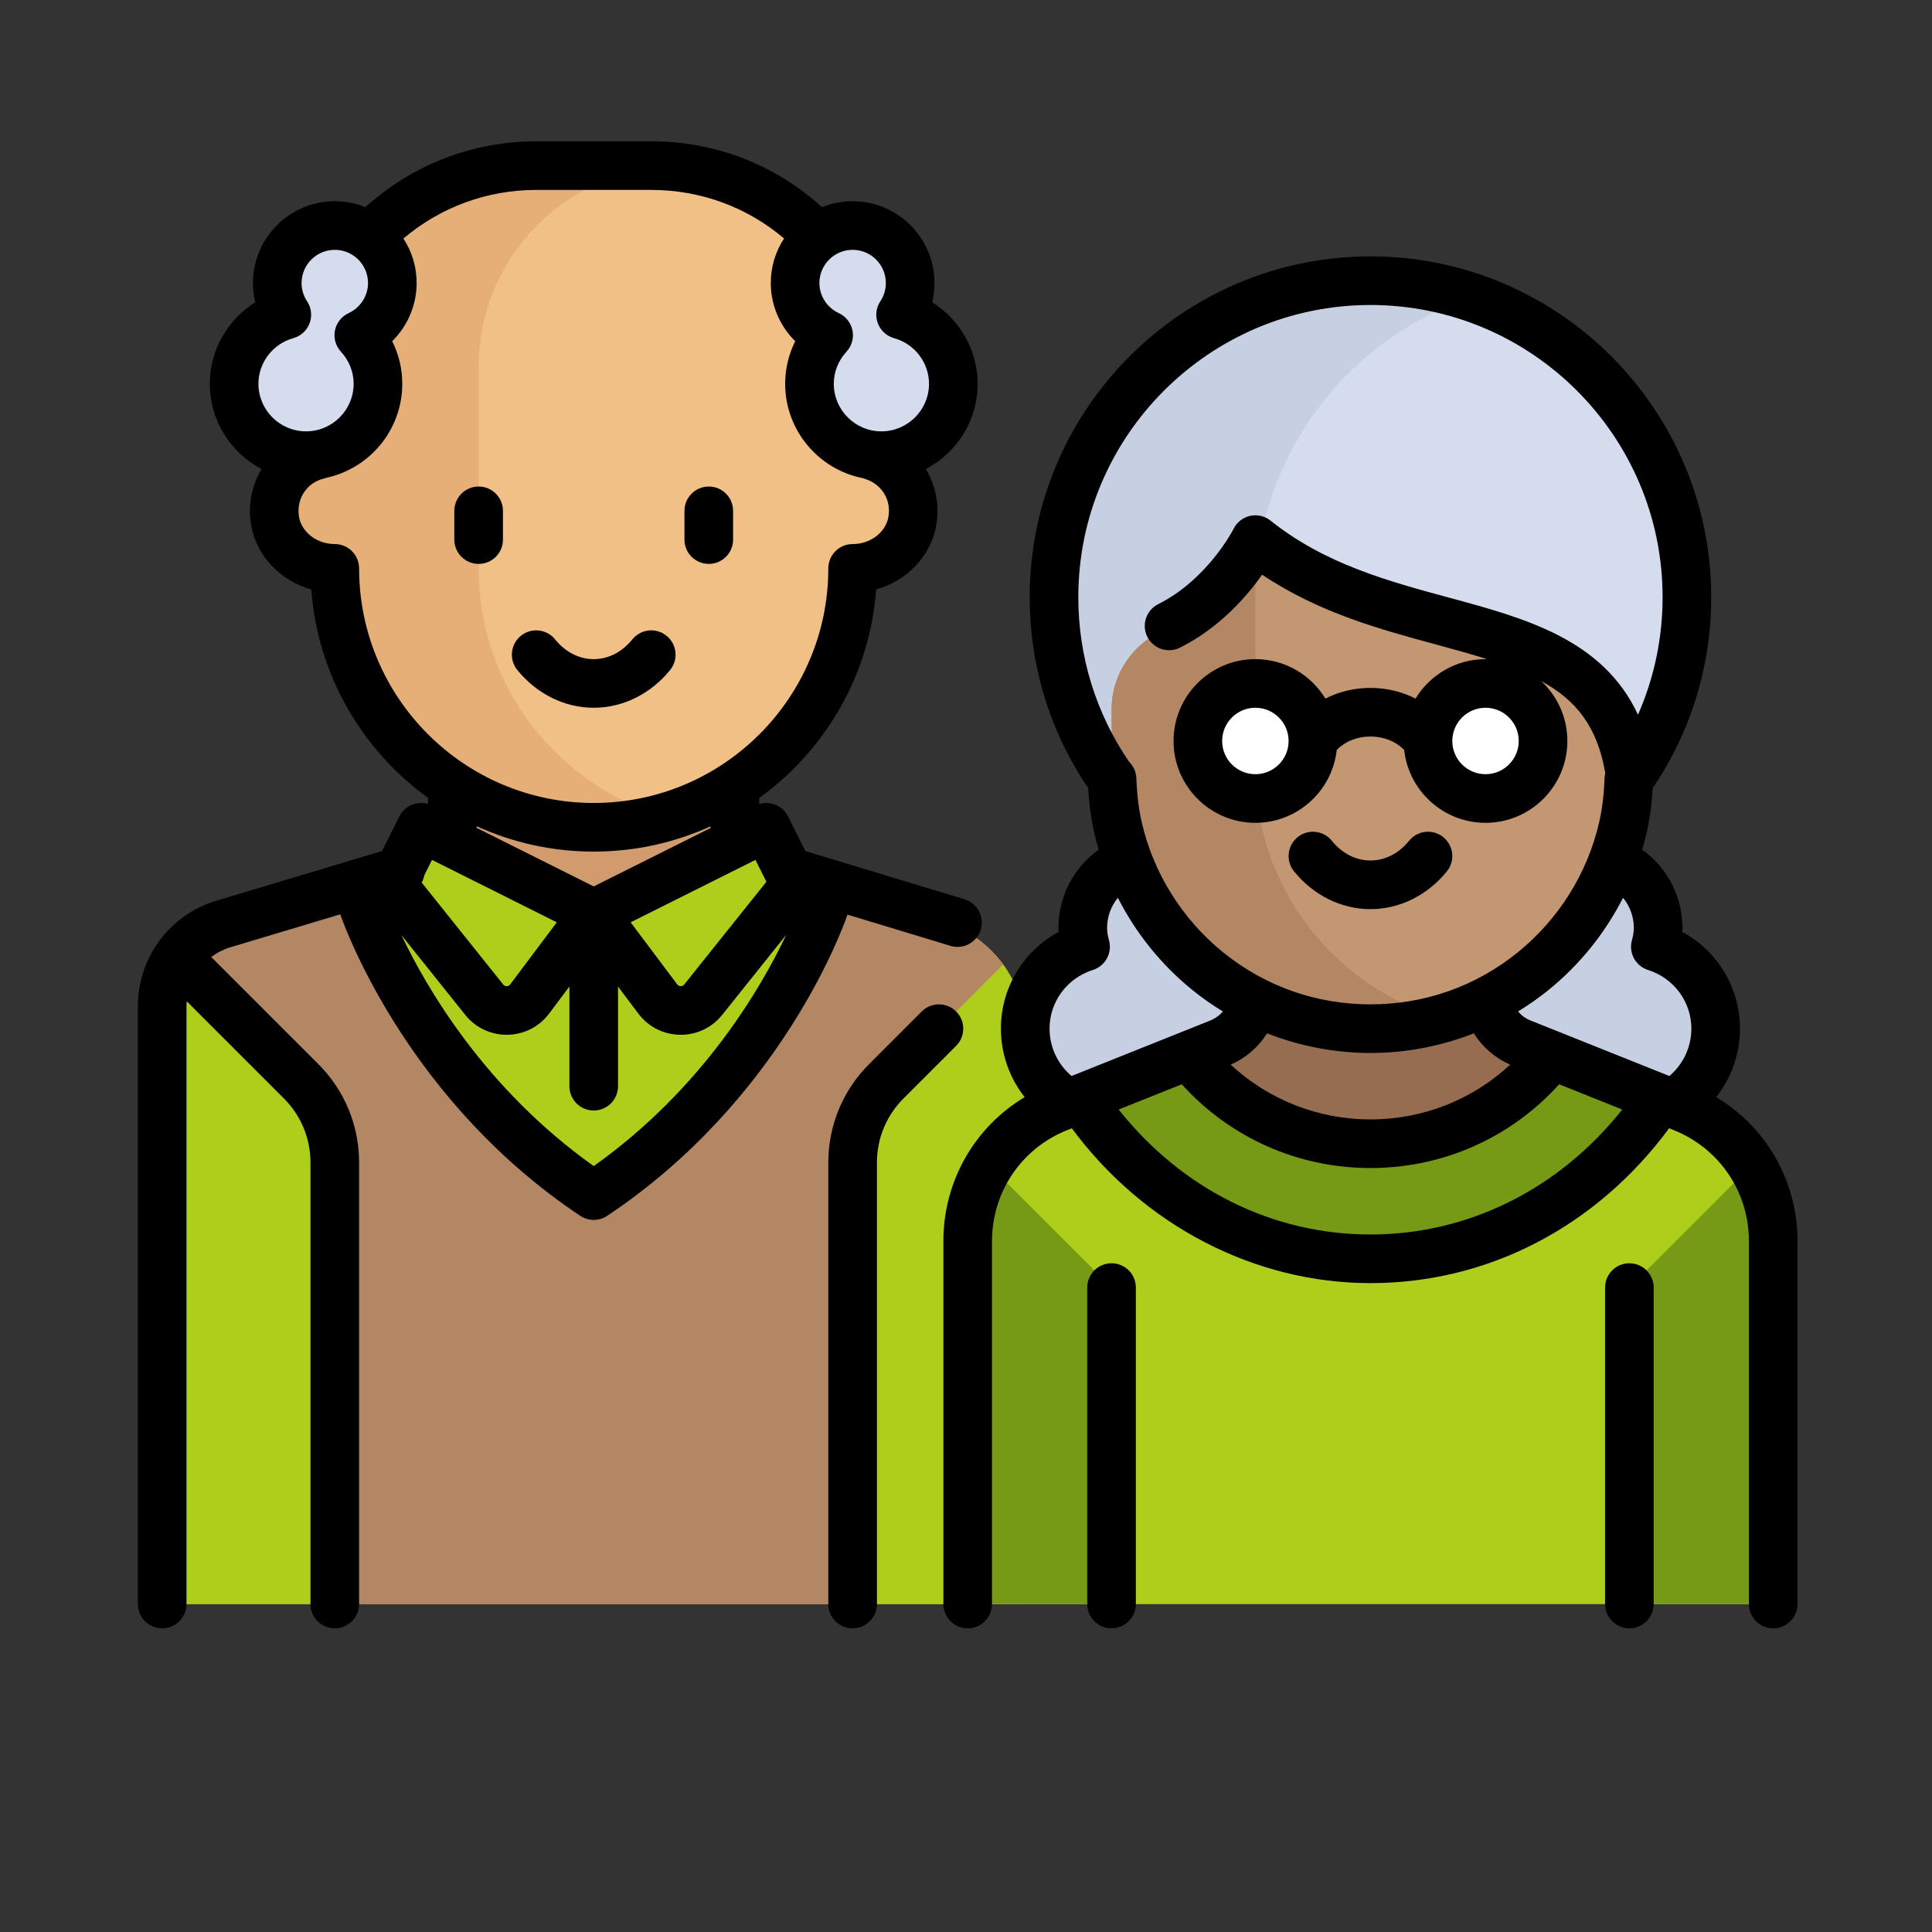
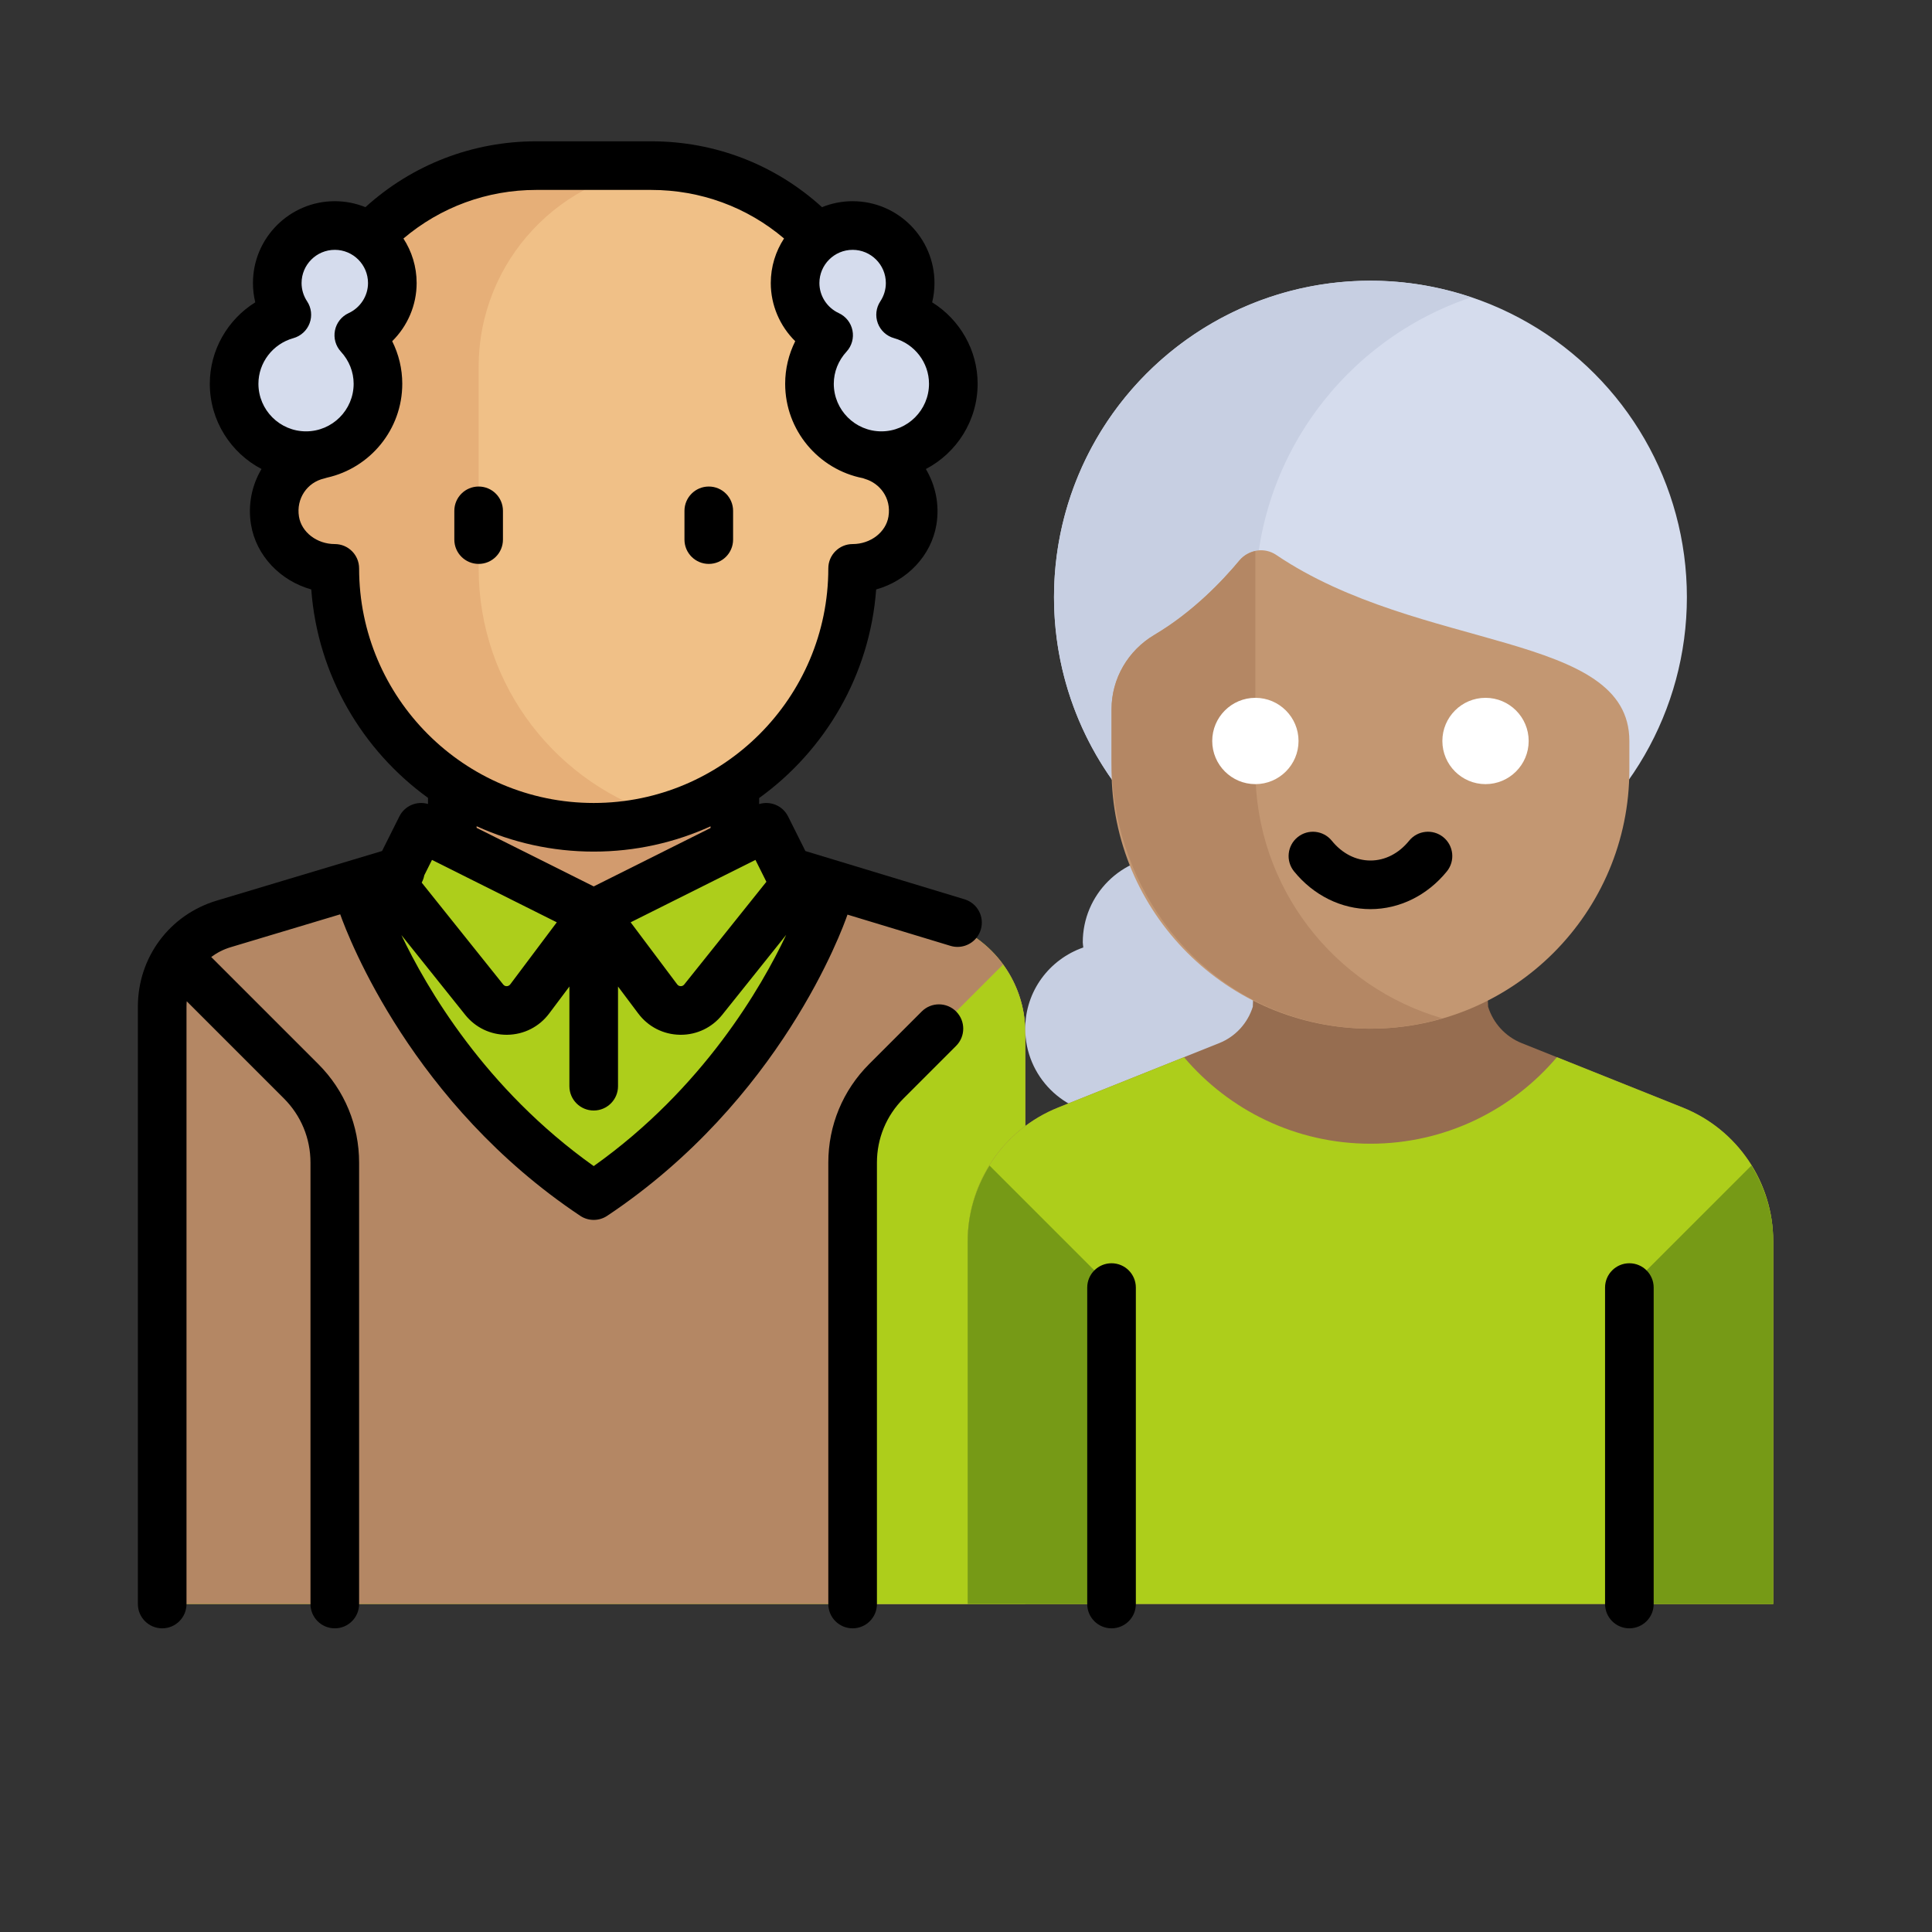
<svg xmlns="http://www.w3.org/2000/svg" width="150px" height="150px" viewBox="-10 -10 150 150" version="1.1" id="HkQgR9gExFG">
  <rect x="-10" y="-10" width="150" height="150" fill="#333333" stroke="none" />
  <style type="text/css">
        @-webkit-keyframes HyuxC9g4eKM_H1S2-VlYz_Animation{0%{-webkit-transform: translate(0px, 0px);transform: translate(0px, 0px);}50%{-webkit-transform: translate(10px, 10px);transform: translate(10px, 10px);}100%{-webkit-transform: translate(0px, 0px);transform: translate(0px, 0px);}}@keyframes HyuxC9g4eKM_H1S2-VlYz_Animation{0%{-webkit-transform: translate(0px, 0px);transform: translate(0px, 0px);}50%{-webkit-transform: translate(10px, 10px);transform: translate(10px, 10px);}100%{-webkit-transform: translate(0px, 0px);transform: translate(0px, 0px);}}@-webkit-keyframes BJTgC9lNlFf_ByaDX4xFf_Animation{0%{-webkit-transform: translate(0px, 0px);transform: translate(0px, 0px);}50%{-webkit-transform: translate(-10px, -10px);transform: translate(-10px, -10px);}100%{-webkit-transform: translate(0px, 0px);transform: translate(0px, 0px);}}@keyframes BJTgC9lNlFf_ByaDX4xFf_Animation{0%{-webkit-transform: translate(0px, 0px);transform: translate(0px, 0px);}50%{-webkit-transform: translate(-10px, -10px);transform: translate(-10px, -10px);}100%{-webkit-transform: translate(0px, 0px);transform: translate(0px, 0px);}}@-webkit-keyframes S12eAceEgtf_B1cwQExYz_Animation{0%{-webkit-transform: translate(0px, 0px);transform: translate(0px, 0px);}50%{-webkit-transform: translate(-10px, -10px);transform: translate(-10px, -10px);}100%{-webkit-transform: translate(0px, 0px);transform: translate(0px, 0px);}}@keyframes S12eAceEgtf_B1cwQExYz_Animation{0%{-webkit-transform: translate(0px, 0px);transform: translate(0px, 0px);}50%{-webkit-transform: translate(-10px, -10px);transform: translate(-10px, -10px);}100%{-webkit-transform: translate(0px, 0px);transform: translate(0px, 0px);}}@-webkit-keyframes BJog0cgNgFz_ByMrMEeFz_Animation{0%{-webkit-transform: translate(0px, 0px);transform: translate(0px, 0px);}50%{-webkit-transform: translate(10px, 10px);transform: translate(10px, 10px);}100%{-webkit-transform: translate(0px, 0px);transform: translate(0px, 0px);}}@keyframes BJog0cgNgFz_ByMrMEeFz_Animation{0%{-webkit-transform: translate(0px, 0px);transform: translate(0px, 0px);}50%{-webkit-transform: translate(10px, 10px);transform: translate(10px, 10px);}100%{-webkit-transform: translate(0px, 0px);transform: translate(0px, 0px);}}@-webkit-keyframes S15lRcxVxKG_r1yBf4eYz_Animation{0%{-webkit-transform: translate(0px, 0px);transform: translate(0px, 0px);}50%{-webkit-transform: translate(10px, 10px);transform: translate(10px, 10px);}100%{-webkit-transform: translate(0px, 0px);transform: translate(0px, 0px);}}@keyframes S15lRcxVxKG_r1yBf4eYz_Animation{0%{-webkit-transform: translate(0px, 0px);transform: translate(0px, 0px);}50%{-webkit-transform: translate(10px, 10px);transform: translate(10px, 10px);}100%{-webkit-transform: translate(0px, 0px);transform: translate(0px, 0px);}}@-webkit-keyframes S1tgAcxNeYz_HyUQ-4gYf_Animation{0%{-webkit-transform: translate(0px, 0px);transform: translate(0px, 0px);}50%{-webkit-transform: translate(-10px, -10px);transform: translate(-10px, -10px);}100%{-webkit-transform: translate(0px, 0px);transform: translate(0px, 0px);}}@keyframes S1tgAcxNeYz_HyUQ-4gYf_Animation{0%{-webkit-transform: translate(0px, 0px);transform: translate(0px, 0px);}50%{-webkit-transform: translate(-10px, -10px);transform: translate(-10px, -10px);}100%{-webkit-transform: translate(0px, 0px);transform: translate(0px, 0px);}}#HkQgR9gExFG *{-webkit-animation-duration: 2s;animation-duration: 2s;-webkit-animation-iteration-count: infinite;animation-iteration-count: infinite;-webkit-animation-play-state: running;animation-play-state: running;-webkit-animation-timing-function: cubic-bezier(0, 0, 1, 1);animation-timing-function: cubic-bezier(0, 0, 1, 1);transform-box: fill-box;-webkit-transform-origin: 50% 50%;transform-origin: 50% 50%;}#rJ4eAcxVetG{stroke: none;stroke-width: 1;fill: none;-webkit-transform:  translate(-653,px, -767px);transform:  translate(-653,px, -767px);}#S1rgR9lVxtz{-webkit-transform:  translate(141,px, 758px);transform:  translate(141,px, 758px);}#BJ8eCcxExKf{-webkit-transform:  translate(512.308,px, 9.064px);transform:  translate(512.308,px, 9.064px);}#H1vxC5xNetf{-webkit-transform:  translate(1.841,px, 1.841px);transform:  translate(1.841,px, 1.841px);fill: #F7CBA4;}#S15lRcxVxKG{fill: #000000;}#BJog0cgNgFz{fill: #000000;}#S12eAceEgtf{fill: #000000;}#BJTgC9lNlFf{fill: #000000;}#S1tgAcxNeYz_HyUQ-4gYf{-webkit-transform-origin: undefined;transform-origin: undefined;}#HkQgR9gExFG:hover #S1tgAcxNeYz_HyUQ-4gYf{-webkit-animation-name: S1tgAcxNeYz_HyUQ-4gYf_Animation;animation-name: S1tgAcxNeYz_HyUQ-4gYf_Animation;}#HyuxC9g4eKM_H1S2-VlYz{-webkit-transform-origin: undefined;transform-origin: undefined;}#HkQgR9gExFG:hover #HyuxC9g4eKM_H1S2-VlYz{-webkit-animation-name: HyuxC9g4eKM_H1S2-VlYz_Animation;animation-name: HyuxC9g4eKM_H1S2-VlYz_Animation;}#S15lRcxVxKG_r1yBf4eYz{-webkit-transform-origin: undefined;transform-origin: undefined;}#HkQgR9gExFG:hover #S15lRcxVxKG_r1yBf4eYz{-webkit-animation-name: S15lRcxVxKG_r1yBf4eYz_Animation;animation-name: S15lRcxVxKG_r1yBf4eYz_Animation;}#BJog0cgNgFz_ByMrMEeFz{-webkit-transform-origin: undefined;transform-origin: undefined;}#HkQgR9gExFG:hover #BJog0cgNgFz_ByMrMEeFz{-webkit-animation-name: BJog0cgNgFz_ByMrMEeFz_Animation;animation-name: BJog0cgNgFz_ByMrMEeFz_Animation;}#rJ4eAcxVetG_rkeMQ4gFf{-webkit-transform-origin: undefined;transform-origin: undefined;}#S12eAceEgtf_B1cwQExYz{-webkit-transform-origin: undefined;transform-origin: undefined;}#HkQgR9gExFG:hover #S12eAceEgtf_B1cwQExYz{-webkit-animation-name: S12eAceEgtf_B1cwQExYz_Animation;animation-name: S12eAceEgtf_B1cwQExYz_Animation;}#BJTgC9lNlFf_ByaDX4xFf{-webkit-transform-origin: undefined;transform-origin: undefined;}#HkQgR9gExFG:hover #BJTgC9lNlFf_ByaDX4xFf{-webkit-animation-name: BJTgC9lNlFf_ByaDX4xFf_Animation;animation-name: BJTgC9lNlFf_ByaDX4xFf_Animation;}
    </style>
  <title>
        Anziani non autosufficenti.
    </title>
  <desc>
        Created with Sketch.
    </desc>
  <defs />
  <g id="Page-1" stroke="none" stroke-width="1" fill="none" fill-rule="evenodd">
    <g id="1" transform="translate(-423, -815)" fill-rule="nonzero">
      <g id="Group-2" transform="translate(186, 809)">
        <g id="003-couple" transform="translate(237.705, 6.814)">
          <path d="M62.126,60.658 L51.026,57.883 L19.756,57.883 L8.655,60.658 C4.678,61.653 1.888,65.226 1.888,69.326 L1.888,113.722 L68.894,113.722 L68.894,69.326 C68.894,65.226 66.104,61.653 62.126,60.658 Z" id="Shape" fill="#ADCE1B" />
          <path d="M62.126,60.658 L55.097,58.901 C53.731,62.238 48.513,73.344 36.679,81.584 C35.915,82.116 34.866,82.116 34.102,81.584 C22.268,73.343 17.05,62.238 15.684,58.901 L8.655,60.659 C4.678,61.653 1.888,65.226 1.888,69.326 L1.888,113.722 L68.894,113.722 L68.894,69.326 C68.894,65.226 66.104,61.652 62.126,60.658 Z" id="Shape" fill="#B48764" />
          <rect id="Rectangle-path" fill="#D29B6E" x="24.223" y="46.715" width="22.335" height="13.401" />
          <path d="M55.493,24.38 L55.493,17.679 C55.493,9.044 48.493,2.045 39.858,2.045 L30.924,2.045 C22.289,2.045 15.289,9.044 15.289,17.679 L15.289,24.38 C12.822,24.38 10.822,26.38 10.822,28.847 C10.822,31.314 12.822,33.314 15.289,33.314 C15.289,44.416 24.289,53.416 35.391,53.416 C46.493,53.416 55.493,44.416 55.493,33.314 C57.96,33.314 59.96,31.314 59.96,28.847 C59.96,26.38 57.96,24.38 55.493,24.38 Z" id="Shape" fill="#F0C087" />
          <path d="M26.457,33.314 L26.457,17.679 C26.457,9.421 32.863,2.676 40.975,2.101 C40.604,2.074 40.235,2.045 39.858,2.045 L30.924,2.045 C22.289,2.045 15.289,9.044 15.289,17.679 L15.289,24.38 C12.822,24.38 10.822,26.38 10.822,28.847 C10.822,31.314 12.822,33.314 15.289,33.314 C15.289,44.416 24.289,53.416 35.391,53.416 C37.331,53.416 39.2,53.127 40.975,52.614 C32.592,50.192 26.457,42.476 26.457,33.314 Z" id="Shape" fill="#E6AF78" />
          <path d="M19.756,11.537 C19.756,9.07 17.756,7.07 15.289,7.07 C12.822,7.07 10.822,9.07 10.822,11.537 C10.822,12.447 11.097,13.292 11.564,13.997 C9.209,14.653 7.471,16.79 7.471,19.354 C7.471,22.438 9.971,24.938 13.055,24.938 C16.139,24.938 18.639,22.438 18.639,19.354 C18.639,17.896 18.067,16.58 17.152,15.586 C18.686,14.878 19.756,13.337 19.756,11.537 Z" id="Shape" fill="#D5DCED" />
          <path d="M51.026,11.537 C51.026,9.07 53.026,7.07 55.493,7.07 C57.96,7.07 59.96,9.07 59.96,11.537 C59.96,12.447 59.684,13.292 59.217,13.997 C61.572,14.653 63.31,16.79 63.31,19.354 C63.31,22.438 60.81,24.938 57.726,24.938 C54.642,24.938 52.142,22.438 52.142,19.354 C52.142,17.896 52.714,16.58 53.63,15.586 C52.096,14.878 51.026,13.337 51.026,11.537 Z" id="Shape" fill="#D5DCED" />
-           <path d="M12.018,72.481 L3.615,64.078 C2.531,65.567 1.888,67.381 1.888,69.326 L1.888,113.722 L15.289,113.722 L15.289,80.378 C15.289,77.416 14.112,74.575 12.018,72.481 Z" id="Shape" fill="#ADCE1B" />
          <path d="M58.764,72.481 L67.166,64.078 C68.25,65.567 68.894,67.381 68.894,69.326 L68.894,113.722 L55.493,113.722 L55.493,80.378 C55.493,77.416 56.669,74.575 58.764,72.481 Z" id="Shape" fill="#ADCE1B" />
          <path d="M21.989,53.416 L35.391,60.117 L30.42,66.744 C29.544,67.912 27.801,67.94 26.889,66.8 L19.756,57.883 L21.989,53.416 Z" id="Shape" fill="#ADCE1B" />
          <path d="M48.792,53.416 L35.391,60.117 L40.361,66.744 C41.237,67.912 42.98,67.94 43.892,66.8 L51.025,57.883 L48.792,53.416 Z" id="Shape" fill="#ADCE1B" />
-           <path d="M111.331,55.65 C115.032,55.65 118.032,58.65 118.032,62.35 C118.032,62.487 118,62.614 117.992,62.748 C120.609,63.66 122.499,66.123 122.499,69.051 C122.499,72.752 119.499,75.752 115.798,75.752 L104.631,75.752 L104.631,62.35 C104.631,58.65 107.631,55.65 111.331,55.65 Z" id="Shape" fill="#C7CFE2" />
          <path d="M80.062,55.65 C76.361,55.65 73.361,58.65 73.361,62.35 C73.361,62.487 73.393,62.614 73.401,62.748 C70.784,63.66 68.894,66.123 68.894,69.051 C68.894,72.752 71.894,75.752 75.595,75.752 L86.762,75.752 L86.762,62.35 C86.762,58.65 83.762,55.65 80.062,55.65 Z" id="Shape" fill="#C7CFE2" />
          <path d="M119.946,75.177 L107.439,70.174 C106.167,69.665 105.223,68.614 104.831,67.35 L104.631,62.35 L86.762,62.35 L86.562,67.35 C86.17,68.614 85.226,69.665 83.954,70.174 L71.447,75.177 C67.207,76.873 64.427,80.98 64.427,85.546 L64.427,113.723 L126.966,113.722 L126.966,85.546 C126.966,80.98 124.186,76.873 119.946,75.177 Z" id="Shape" fill="#966D50" />
          <path d="M119.946,75.176 L110.172,71.267 C106.69,75.372 101.501,77.984 95.696,77.984 C89.891,77.984 84.703,75.372 81.22,71.267 L71.447,75.176 C67.207,76.872 64.427,80.979 64.427,85.545 L64.427,113.722 L126.966,113.721 L126.966,85.545 C126.966,80.979 124.186,76.872 119.946,75.176 Z" id="Shape" fill="#ADCE1B" />
          <circle id="Oval" fill="#D5DCED" cx="95.697" cy="35.548" r="24.568" />
          <path d="M86.762,35.548 C86.762,24.715 93.782,15.539 103.514,12.271 C101.056,11.445 98.433,10.979 95.697,10.979 C82.127,10.979 71.128,21.979 71.128,35.548 C71.128,49.117 82.127,60.117 95.697,60.117 C98.433,60.117 101.056,59.65 103.514,58.825 C93.782,55.557 86.762,46.381 86.762,35.548 Z" id="Shape" fill="#C7CFE2" />
          <path d="M95.697,69.051 C84.594,69.051 75.595,60.051 75.595,48.949 L75.595,44.251 C75.595,41.872 76.872,39.69 78.919,38.478 C81.905,36.709 84.205,34.287 85.521,32.704 C86.228,31.853 87.46,31.649 88.378,32.268 C99.569,39.83 115.798,38.201 115.798,46.716 L115.798,48.949 C115.798,60.051 106.799,69.051 95.697,69.051 Z" id="Shape" fill="#C39772" />
          <path d="M86.762,48.949 L86.762,31.972 C86.293,32.071 85.849,32.31 85.521,32.704 C84.205,34.287 81.905,36.709 78.919,38.478 C76.872,39.691 75.595,41.872 75.595,44.251 L75.595,48.229 C75.595,57.461 81.537,65.894 90.44,68.336 C94.279,69.388 97.947,69.212 101.281,68.249 C92.898,65.827 86.762,58.111 86.762,48.949 Z" id="Shape" fill="#B48764" />
          <path d="M104.631,43.365 C102.782,43.365 101.28,44.867 101.28,46.716 C101.28,48.564 102.782,50.066 104.631,50.066 C106.48,50.066 107.981,48.564 107.981,46.716 C107.981,44.867 106.479,43.365 104.631,43.365 Z" id="Shape" fill="#FFFFFF" />
          <path d="M86.762,43.365 C84.914,43.365 83.412,44.867 83.412,46.716 C83.412,48.564 84.914,50.066 86.762,50.066 C88.611,50.066 90.113,48.564 90.113,46.716 C90.113,44.867 88.611,43.365 86.762,43.365 Z" id="Shape" fill="#FFFFFF" />
          <path d="M75.595,89.153 L66.12,79.679 C65.049,81.408 64.427,83.42 64.427,85.545 L64.427,113.722 L75.595,113.722 L75.595,89.153 Z" id="Shape" fill="#769A16" />
          <path d="M115.798,89.153 L125.273,79.679 C126.344,81.408 126.966,83.42 126.966,85.545 L126.966,113.722 L115.798,113.722 L115.798,89.153 Z" id="Shape" fill="#769A16" />
-           <path d="M95.697,86.919 C105.377,86.919 113.929,82.163 119.204,74.879 L110.172,71.267 C106.69,75.372 101.501,77.984 95.696,77.984 C89.892,77.984 84.703,75.372 81.22,71.267 L72.189,74.879 C77.465,82.163 86.016,86.919 95.697,86.919 Z" id="Shape" fill="#769A16" />
          <path d="M63.088,62.621 C63.271,62.677 63.455,62.703 63.637,62.703 C64.446,62.703 65.195,62.178 65.442,61.363 C65.745,60.365 65.181,59.311 64.184,59.008 L51.825,55.261 L50.48,52.572 C50.061,51.734 49.103,51.346 48.236,51.614 L48.236,51.146 C53.354,47.449 56.828,41.609 57.32,34.951 C59.718,34.281 61.606,32.331 62.001,29.9 C62.25,28.366 61.925,26.856 61.179,25.602 C63.565,24.353 65.198,21.854 65.198,18.979 C65.198,16.372 63.816,13.997 61.668,12.659 C61.787,12.172 61.848,11.67 61.848,11.162 C61.848,7.658 58.997,4.807 55.493,4.807 C54.652,4.807 53.85,4.973 53.115,5.271 C49.478,1.966 44.82,0.157 39.858,0.157 L30.924,0.157 C25.983,0.157 21.307,1.969 17.666,5.27 C16.931,4.973 16.129,4.807 15.289,4.807 C11.785,4.807 8.934,7.658 8.934,11.162 C8.934,11.67 8.995,12.172 9.114,12.659 C6.965,13.997 5.584,16.372 5.584,18.979 C5.584,21.852 7.215,24.35 9.598,25.599 C8.855,26.85 8.531,28.359 8.781,29.9 C9.176,32.331 11.064,34.281 13.462,34.951 C13.953,41.6 17.418,47.433 22.524,51.131 L22.524,51.607 C21.663,51.351 20.717,51.74 20.302,52.572 L18.958,55.258 L6.121,59.109 C2.46,60.208 0,63.514 0,67.336 L0,113.722 C0,114.764 0.845,115.609 1.888,115.609 C2.93,115.609 3.775,114.764 3.775,113.722 L3.775,67.336 C3.775,67.197 3.781,67.061 3.793,66.925 L11.337,74.469 C12.668,75.8 13.401,77.57 13.401,79.452 L13.401,113.722 C13.401,114.764 14.246,115.609 15.289,115.609 C16.331,115.609 17.176,114.764 17.176,113.722 L17.176,79.452 C17.176,76.562 16.051,73.844 14.007,71.8 L5.694,63.488 C6.139,63.156 6.646,62.893 7.205,62.726 L15.709,60.174 C16.375,62.046 21.321,74.9 34.344,83.582 C34.661,83.794 35.026,83.899 35.391,83.899 C35.756,83.899 36.121,83.794 36.438,83.582 C49.897,74.609 54.698,61.345 55.094,60.197 L63.088,62.621 Z M47.948,55.949 L48.797,57.647 L42.419,65.621 C42.331,65.73 42.226,65.753 42.143,65.751 C42.066,65.749 41.956,65.724 41.872,65.612 L38.258,60.794 L47.948,55.949 Z M58.072,11.162 C58.072,11.666 57.924,12.157 57.643,12.581 C57.31,13.084 57.237,13.717 57.449,14.283 C57.66,14.848 58.129,15.279 58.711,15.441 C60.308,15.885 61.423,17.34 61.423,18.98 C61.423,21.018 59.764,22.676 57.726,22.676 C55.688,22.676 54.03,21.018 54.03,18.98 C54.03,18.066 54.381,17.182 55.018,16.489 C55.427,16.045 55.599,15.433 55.48,14.841 C55.362,14.249 54.968,13.75 54.42,13.497 C53.505,13.074 52.913,12.158 52.913,11.162 C52.913,9.74 54.07,8.583 55.493,8.583 C56.915,8.583 58.072,9.74 58.072,11.162 Z M12.07,15.441 C12.652,15.279 13.121,14.849 13.333,14.283 C13.544,13.717 13.472,13.084 13.138,12.581 C12.858,12.157 12.709,11.666 12.709,11.162 C12.709,9.74 13.866,8.583 15.289,8.583 C16.711,8.583 17.868,9.74 17.868,11.162 C17.868,12.158 17.277,13.075 16.361,13.497 C15.813,13.75 15.419,14.249 15.301,14.841 C15.183,15.433 15.354,16.045 15.763,16.489 C16.401,17.182 16.752,18.066 16.752,18.98 C16.752,21.018 15.094,22.676 13.055,22.676 C11.017,22.676 9.359,21.018 9.359,18.98 C9.359,17.341 10.474,15.886 12.07,15.441 Z M17.176,33.314 C17.176,32.272 16.331,31.427 15.289,31.427 C13.901,31.427 12.704,30.51 12.507,29.294 C12.282,27.909 13.129,26.635 14.478,26.331 C14.551,26.314 14.621,26.293 14.69,26.269 C18.026,25.521 20.527,22.538 20.527,18.98 C20.527,17.825 20.256,16.698 19.745,15.677 C20.936,14.502 21.643,12.881 21.643,11.162 C21.643,9.888 21.265,8.701 20.617,7.705 C23.497,5.266 27.113,3.932 30.924,3.932 L39.858,3.932 C43.685,3.932 47.29,5.26 50.168,7.701 C49.518,8.697 49.138,9.886 49.138,11.162 C49.138,12.881 49.845,14.502 51.036,15.677 C50.526,16.698 50.255,17.825 50.255,18.98 C50.255,22.609 52.857,25.641 56.294,26.312 C56.352,26.335 56.411,26.357 56.472,26.375 C57.552,26.697 58.517,27.803 58.275,29.294 C58.077,30.51 56.881,31.427 55.493,31.427 C54.451,31.427 53.605,32.272 53.605,33.314 C53.605,43.358 45.435,51.529 35.391,51.529 C25.347,51.529 17.176,43.358 17.176,33.314 Z M35.391,55.304 C38.623,55.304 41.694,54.601 44.461,53.343 L44.461,53.471 L35.391,58.007 L26.299,53.461 L26.299,53.334 C29.072,54.598 32.15,55.304 35.391,55.304 Z M22.236,57.144 L22.834,55.949 L32.524,60.794 L28.91,65.612 C28.826,65.724 28.716,65.749 28.639,65.751 C28.556,65.757 28.451,65.73 28.363,65.621 L22.035,57.711 C22.131,57.534 22.199,57.343 22.236,57.144 Z M35.391,79.721 C26.941,73.715 22.393,65.855 20.46,61.785 L25.415,67.979 C26.204,68.964 27.373,69.526 28.631,69.526 C28.653,69.526 28.675,69.525 28.698,69.525 C29.981,69.505 31.159,68.904 31.93,67.877 L33.503,65.78 L33.503,73.518 C33.503,74.561 34.348,75.406 35.39,75.406 C36.433,75.406 37.278,74.561 37.278,73.518 L37.278,65.78 L38.851,67.877 C39.622,68.905 40.8,69.505 42.083,69.525 C42.105,69.525 42.128,69.526 42.15,69.526 C43.408,69.526 44.577,68.964 45.366,67.979 L50.336,61.766 C48.419,65.825 43.885,73.687 35.391,79.721 Z" id="Shape" fill="#000000" />
-           <path d="M41.324,41.204 C41.98,40.394 41.857,39.206 41.047,38.549 C40.237,37.892 39.049,38.016 38.392,38.826 C37.589,39.816 36.523,40.361 35.391,40.361 C34.258,40.361 33.193,39.816 32.39,38.826 C31.734,38.016 30.545,37.893 29.735,38.549 C28.925,39.206 28.802,40.394 29.458,41.204 C30.969,43.067 33.132,44.136 35.391,44.136 C37.65,44.136 39.812,43.067 41.324,41.204 Z" id="Shape" fill="#000000" />
          <path d="M26.457,26.96 C25.414,26.96 24.569,27.805 24.569,28.847 L24.569,31.081 C24.569,32.123 25.414,32.968 26.457,32.968 C27.499,32.968 28.344,32.123 28.344,31.081 L28.344,28.847 C28.344,27.805 27.499,26.96 26.457,26.96 Z" id="Shape" fill="#000000" />
          <path d="M44.325,32.968 C45.367,32.968 46.212,32.123 46.212,31.081 L46.212,28.847 C46.212,27.805 45.367,26.96 44.325,26.96 C43.283,26.96 42.437,27.805 42.437,28.847 L42.437,31.081 C42.437,32.123 43.283,32.968 44.325,32.968 Z" id="Shape" fill="#000000" />
          <path d="M63.528,67.716 C62.791,66.979 61.596,66.979 60.859,67.716 L56.775,71.8 C54.731,73.844 53.605,76.562 53.605,79.452 L53.605,113.722 C53.605,114.764 54.45,115.609 55.493,115.609 C56.535,115.609 57.38,114.764 57.38,113.722 L57.38,79.452 C57.38,77.57 58.113,75.8 59.444,74.47 L63.528,70.386 C64.265,69.649 64.265,68.454 63.528,67.716 Z" id="Shape" fill="#000000" />
          <path d="M95.697,59.771 C97.956,59.771 100.118,58.702 101.63,56.839 C102.286,56.029 102.162,54.841 101.353,54.184 C100.543,53.527 99.354,53.651 98.698,54.461 C97.895,55.451 96.829,55.996 95.697,55.996 C94.564,55.996 93.498,55.451 92.696,54.461 C92.039,53.651 90.85,53.527 90.041,54.184 C89.231,54.841 89.107,56.029 89.764,56.839 C91.275,58.702 93.437,59.771 95.697,59.771 Z" id="Shape" fill="#000000" />
          <path d="M75.595,87.265 C74.552,87.265 73.707,88.111 73.707,89.153 L73.707,113.722 C73.707,114.764 74.552,115.609 75.595,115.609 C76.637,115.609 77.482,114.764 77.482,113.722 L77.482,89.153 C77.482,88.111 76.637,87.265 75.595,87.265 Z" id="Shape" fill="#000000" />
          <path d="M115.798,87.265 C114.756,87.265 113.911,88.111 113.911,89.153 L113.911,113.722 C113.911,114.764 114.756,115.609 115.798,115.609 C116.841,115.609 117.686,114.764 117.686,113.722 L117.686,89.153 C117.686,88.111 116.841,87.265 115.798,87.265 Z" id="Shape" fill="#000000" />
-           <path d="M122.544,74.367 C123.723,72.871 124.387,71.007 124.387,69.051 C124.387,65.87 122.642,63.024 119.912,61.543 C119.917,61.44 119.92,61.337 119.92,61.234 C119.92,58.78 118.732,56.534 116.793,55.152 C116.921,54.717 117.04,54.278 117.141,53.834 C117.386,52.757 117.542,51.618 117.615,50.369 C120.586,45.986 122.153,40.872 122.153,35.548 C122.153,20.96 110.285,9.091 95.697,9.091 C81.108,9.091 69.24,20.96 69.24,35.548 C69.24,40.872 70.808,45.986 73.779,50.369 C73.852,51.619 74.008,52.757 74.252,53.834 C74.353,54.278 74.472,54.716 74.601,55.152 C72.661,56.534 71.474,58.78 71.474,61.234 C71.474,61.337 71.476,61.44 71.481,61.543 C68.751,63.024 67.006,65.87 67.006,69.051 C67.006,71.007 67.67,72.871 68.849,74.367 C64.959,76.701 62.539,80.893 62.539,85.546 L62.539,113.723 C62.539,114.765 63.384,115.611 64.427,115.611 C65.469,115.611 66.314,114.765 66.314,113.723 L66.314,85.546 C66.314,81.729 68.604,78.347 72.148,76.929 L72.509,76.785 C78.092,84.33 86.692,88.807 95.697,88.807 C104.824,88.807 113.236,84.433 118.883,76.785 L119.245,76.929 C122.789,78.347 125.079,81.729 125.079,85.546 L125.079,113.722 C125.079,114.764 125.924,115.609 126.966,115.609 C128.009,115.609 128.854,114.764 128.854,113.722 L128.854,85.546 C128.854,80.893 126.434,76.701 122.544,74.367 Z M116.145,61.234 C116.145,61.513 116.097,61.819 115.994,62.198 C115.728,63.174 116.279,64.186 117.244,64.492 C119.258,65.132 120.612,66.964 120.612,69.051 C120.612,70.478 119.98,71.817 118.903,72.727 L108.139,68.422 C107.752,68.267 107.417,68.023 107.152,67.717 C107.971,67.218 108.76,66.665 109.511,66.059 C111.935,64.099 113.908,61.641 115.307,58.891 C115.838,59.538 116.145,60.358 116.145,61.234 Z M87.671,69.415 C90.213,70.411 92.938,70.939 95.697,70.939 C98.455,70.939 101.18,70.411 103.722,69.415 C104.392,70.482 105.369,71.329 106.548,71.845 C103.613,74.569 99.774,76.097 95.696,76.097 C91.623,76.097 87.782,74.568 84.846,71.844 C86.025,71.328 87.001,70.481 87.671,69.415 Z M73.015,35.548 C73.015,23.041 83.19,12.866 95.697,12.866 C108.203,12.866 118.378,23.041 118.378,35.548 C118.378,38.729 117.725,41.822 116.467,44.676 C113.748,38.824 107.703,37.184 101.823,35.593 C97.069,34.307 92.154,32.977 87.941,29.607 C87.496,29.251 86.913,29.115 86.357,29.237 C85.8,29.36 85.329,29.727 85.074,30.237 C85.054,30.276 83.077,34.163 79.217,36.093 C78.285,36.559 77.907,37.693 78.373,38.625 C78.839,39.558 79.973,39.936 80.906,39.47 C83.978,37.933 86.094,35.494 87.288,33.805 C91.684,36.761 96.515,38.068 100.837,39.237 C102.255,39.621 103.561,39.985 104.754,40.364 C104.713,40.363 104.672,40.361 104.63,40.361 C102.33,40.361 100.312,41.59 99.196,43.425 C98.153,42.888 96.955,42.595 95.697,42.595 C94.438,42.595 93.24,42.888 92.197,43.425 C91.081,41.59 89.062,40.361 86.762,40.361 C83.258,40.361 80.408,43.212 80.408,46.716 C80.408,50.22 83.258,53.07 86.762,53.07 C90.028,53.07 92.725,50.594 93.077,47.42 C93.693,46.765 94.656,46.37 95.697,46.37 C96.737,46.37 97.7,46.765 98.316,47.42 C98.668,50.594 101.365,53.07 104.63,53.07 C108.134,53.07 110.985,50.22 110.985,46.716 C110.985,44.88 110.202,43.225 108.953,42.064 C111.653,43.535 113.313,45.588 113.928,49.215 C113.896,49.342 113.876,49.473 113.871,49.609 C113.826,50.868 113.691,51.976 113.459,52.999 C112.561,56.959 110.315,60.554 107.137,63.123 C103.867,65.767 99.911,67.164 95.696,67.164 C91.482,67.164 87.526,65.767 84.256,63.123 C81.077,60.554 78.832,56.959 77.933,52.999 C77.702,51.978 77.567,50.871 77.522,49.612 C77.504,49.112 77.292,48.664 76.961,48.337 C74.378,44.562 73.015,40.147 73.015,35.548 Z M107.21,46.716 C107.21,48.138 106.053,49.295 104.631,49.295 C103.208,49.295 102.051,48.138 102.051,46.716 C102.051,45.293 103.208,44.136 104.631,44.136 C106.053,44.136 107.21,45.293 107.21,46.716 Z M86.762,49.295 C85.34,49.295 84.183,48.138 84.183,46.716 C84.183,45.293 85.34,44.136 86.762,44.136 C88.185,44.136 89.342,45.293 89.342,46.716 C89.342,48.138 88.185,49.295 86.762,49.295 Z M74.149,64.492 C75.114,64.186 75.665,63.174 75.4,62.198 C75.296,61.819 75.249,61.513 75.249,61.234 C75.249,60.358 75.556,59.538 76.086,58.891 C77.485,61.642 79.458,64.099 81.883,66.059 C82.633,66.665 83.422,67.218 84.241,67.717 C83.976,68.023 83.641,68.267 83.253,68.422 L72.49,72.727 C71.413,71.816 70.782,70.477 70.782,69.051 C70.781,66.964 72.135,65.132 74.149,64.492 Z M95.697,85.032 C88.089,85.032 81.058,81.517 76.149,75.329 L81.046,73.37 C84.793,77.517 90.068,79.873 95.697,79.873 C101.331,79.873 106.6,77.518 110.347,73.37 L115.246,75.33 C110.335,81.516 103.292,85.032 95.697,85.032 Z" id="Shape" fill="#000000" />
        </g>
      </g>
    </g>
  </g>
</svg>